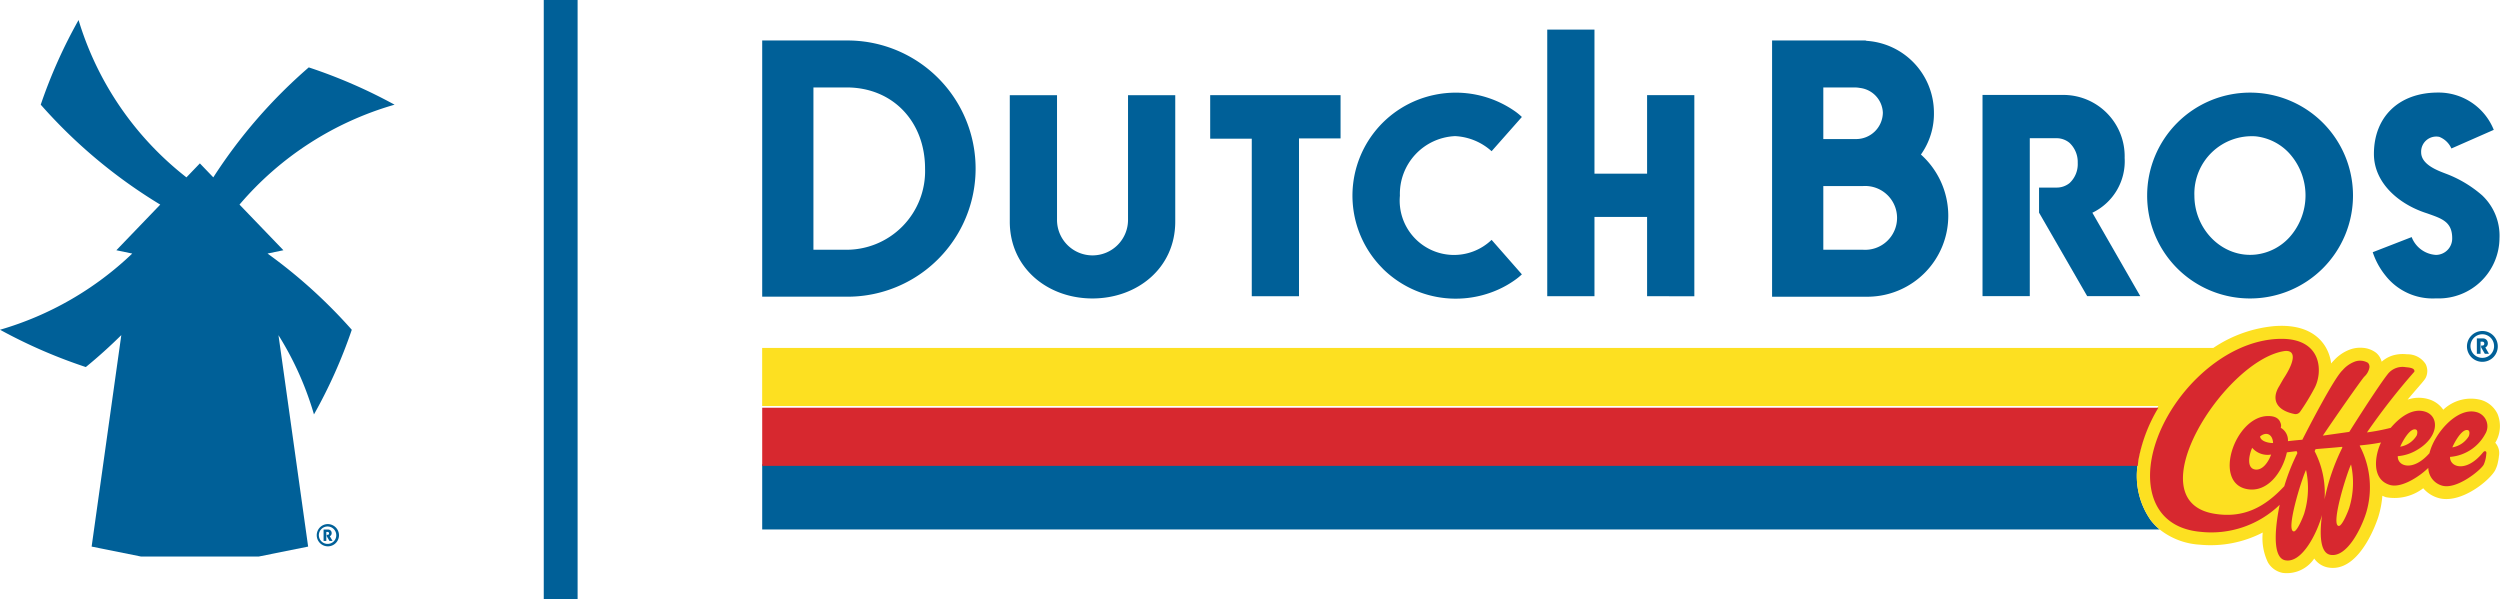
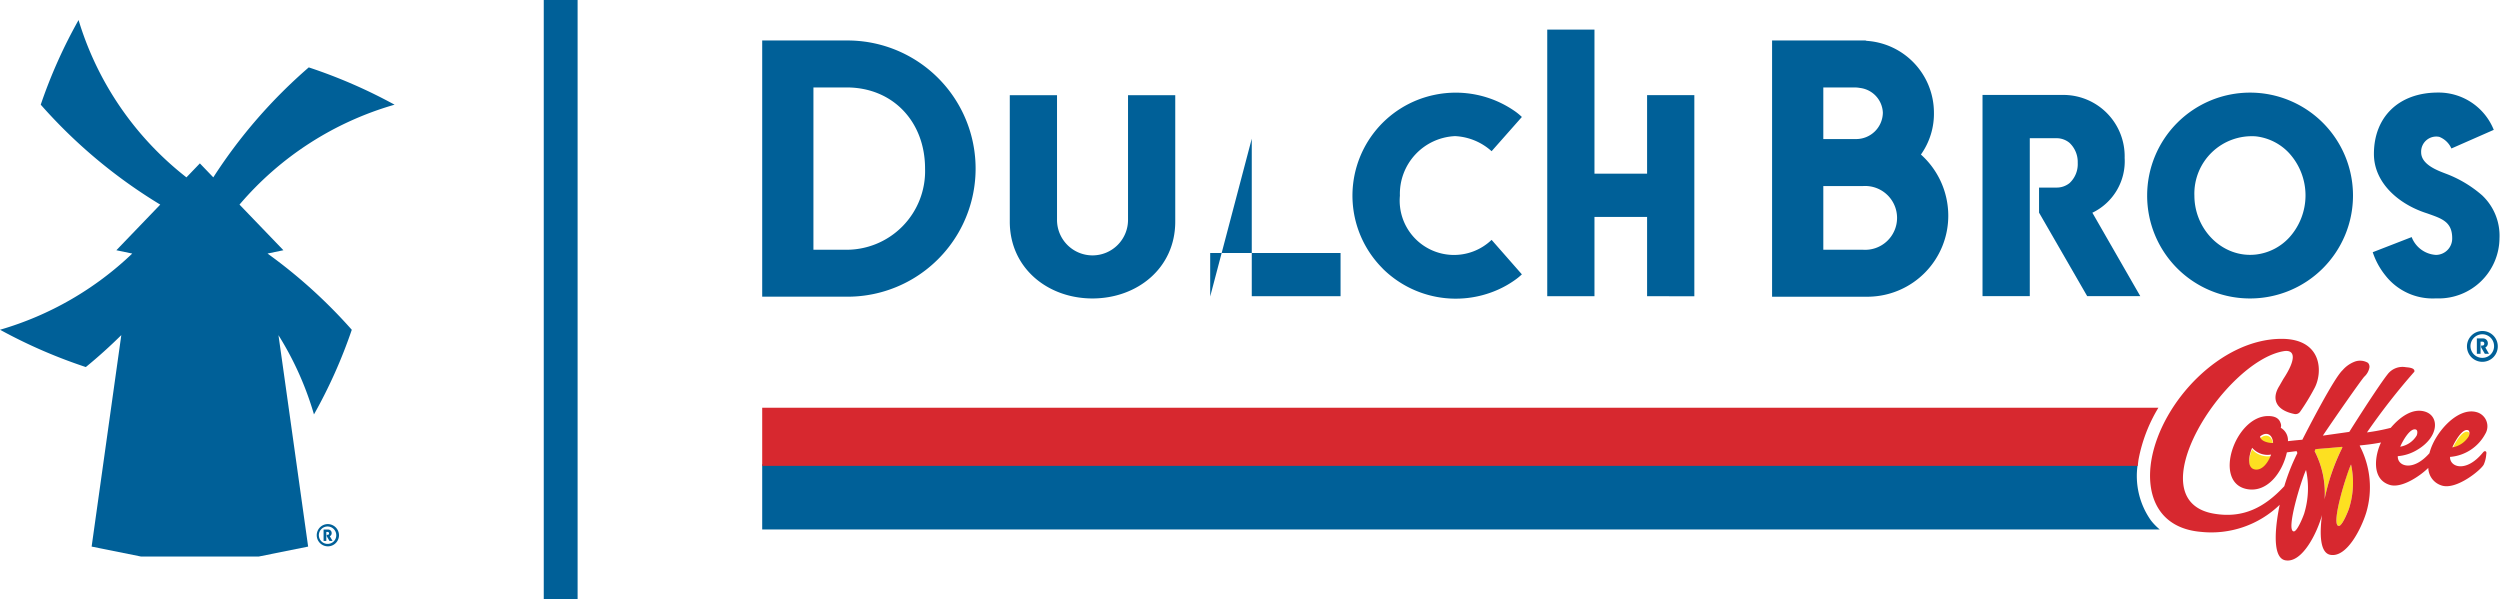
<svg xmlns="http://www.w3.org/2000/svg" width="292" height="70" viewBox="0 0 292 70">
  <g transform="translate(-8240.397 -3887.94)">
    <g transform="translate(8240.397 3890.281)">
      <path d="M8271.644,3917.554l1.855-.386-5.068-5.268-.06-.062a37.282,37.282,0,0,1,18.112-11.67,60.311,60.311,0,0,0-10.023-4.357,59.645,59.645,0,0,0-11.149,12.845l-1.569-1.633-1.569,1.633a36.775,36.775,0,0,1-12.6-18.375,58.619,58.619,0,0,0-4.417,9.885,60.019,60.019,0,0,0,13.958,11.672l-5.127,5.331,1.856.386a37.473,37.473,0,0,1-15.443,8.9,60.235,60.235,0,0,0,10.021,4.357q2.149-1.759,4.145-3.731l-3.466,24.7,5.749,1.159h13.789l5.749-1.159c-.092-.661-3.4-24.274-3.465-24.692a36.764,36.764,0,0,1,4.146,9.254,58.638,58.638,0,0,0,4.417-9.885A59.837,59.837,0,0,0,8271.644,3917.554Z" transform="translate(-8240.397 -3890.281)" fill="#006098" />
      <path d="M8279.136,3951.064a.4.4,0,0,0-.409-.409h-.536v1.328h.318v-1.047h.167a.157.157,0,0,1,.153.166.15.15,0,0,1-.153.166h-.116v.166l.32.549h.358l-.32-.549A.381.381,0,0,0,8279.136,3951.064Z" transform="translate(-8240.397 -3891.144)" fill="#006098" />
      <path d="M8278.662,3950.016a1.3,1.3,0,1,0,1.33,1.3A1.315,1.315,0,0,0,8278.662,3950.016Zm0,2.313a1.016,1.016,0,1,1,1.01-1.01A1,1,0,0,1,8278.662,3952.329Z" transform="translate(-8240.397 -3891.144)" fill="#006098" />
    </g>
    <g transform="translate(8303.908 3887.94)">
      <rect width="3.953" height="70" fill="#006098" />
    </g>
    <g transform="translate(8329.422 3891.404)">
      <path d="M8492.049,3949.575a8.983,8.983,0,0,1-1.532-6.548H8329.855v7.62h163.235A6.818,6.818,0,0,1,8492.049,3949.575Z" transform="translate(-8329.855 -3892.267)" fill="#006098" />
-       <path d="M8507.459,3955.719a3.854,3.854,0,0,0,3.674-1.68,2.505,2.505,0,0,0,1.582,1.04,3.2,3.2,0,0,0,.591.056c3.407,0,5.234-5.713,5.314-5.969a11.5,11.5,0,0,0,.471-2.46,3.907,3.907,0,0,0,.407.169,5.535,5.535,0,0,0,4.365-1.043,3.646,3.646,0,0,0,1.722,1.12c2.7.825,6.253-2.211,6.729-3.327l.035-.084a3.046,3.046,0,0,0,.245-.792,4.6,4.6,0,0,0,.11-.676,1.779,1.779,0,0,0-.428-1.554,3.739,3.739,0,0,0,.265-3.371,3.092,3.092,0,0,0-1.946-1.636,4.68,4.68,0,0,0-4.391,1.148,3.143,3.143,0,0,0-1.7-1.225,3.989,3.989,0,0,0-2.468.047c.456-.542.864-1.015,1.173-1.373.828-.958.936-1.081,1.046-1.439a1.771,1.771,0,0,0-.116-1.351,2.5,2.5,0,0,0-2.172-1.136,4.193,4.193,0,0,0-1.653.134,3.54,3.54,0,0,0-1.306.735,2,2,0,0,0-.639-1.036,2.893,2.893,0,0,0-1.555-.586,3.506,3.506,0,0,0-1.593.23,4.753,4.753,0,0,0-1.812,1.265,3.6,3.6,0,0,0-.3.333,4.966,4.966,0,0,0-.715-2.035c-.772-1.216-2.429-2.609-5.976-2.326a15.223,15.223,0,0,0-7.068,2.542h-169.5v6.788h163.078l-.006.011a18.053,18.053,0,0,0-2.307,5.992c-.039.228-.062.45-.088.674,0,.041-.011.082-.017.123a8.983,8.983,0,0,0,1.532,6.548,6.818,6.818,0,0,0,1.042,1.072,8.318,8.318,0,0,0,4.676,1.774,13.222,13.222,0,0,0,7.358-1.42,6.531,6.531,0,0,0,.6,3.477A2.54,2.54,0,0,0,8507.459,3955.719Z" transform="translate(-8329.855 -3892.267)" fill="#fde021" />
      <path d="M8506.322,3940.549c-.051-1.052-.8-1.361-1.514-.771C8504.862,3940.336,8505.761,3940.555,8506.322,3940.549Z" transform="translate(-8329.855 -3892.059)" fill="#fde021" />
      <path d="M8506.094,3941.9a2.382,2.382,0,0,1-2.212-.787c-.4.912-.642,2.346.308,2.526C8505.019,3943.791,8505.74,3942.891,8506.094,3941.9Z" transform="translate(-8329.855 -3892.098)" fill="#fde021" />
      <path d="M8515.429,3943.053a14.309,14.309,0,0,0-.685,1.882c-.131.42-1.605,5.133-.759,5.293.393.074,1.123-1.748,1.246-2.143A9.969,9.969,0,0,0,8515.429,3943.053Z" transform="translate(-8329.855 -3892.267)" fill="#fde021" />
      <path d="M8511.178,3941.5a10.144,10.144,0,0,1,.7,1.682,10.409,10.409,0,0,1,.463,3.938c.187-.9.4-1.719.591-2.324a22.627,22.627,0,0,1,1.483-3.718.5.5,0,0,0-.026-.092c-1.262.123-1.946.172-3.1.27C8511.255,3941.327,8511.221,3941.4,8511.178,3941.5Z" transform="translate(-8329.855 -3892.267)" fill="#fde021" />
-       <path d="M8523.1,3939.671c.081-.189.156-.625-.105-.7-.653-.2-1.506,1.281-1.817,2.011A2.779,2.779,0,0,0,8523.1,3939.671Z" transform="translate(-8329.855 -3892.062)" fill="#fde021" />
      <path d="M8529.185,3939.748c.081-.19.155-.625-.105-.705-.653-.2-1.506,1.281-1.818,2.011A2.779,2.779,0,0,0,8529.185,3939.748Z" transform="translate(-8329.855 -3892.063)" fill="#fde021" />
-       <path d="M8510.173,3943.693a14.307,14.307,0,0,0-.685,1.883c-.244.782-1.57,5.139-.76,5.292.394.075,1.123-1.747,1.247-2.142A10.091,10.091,0,0,0,8510.173,3943.693Z" transform="translate(-8329.855 -3892.267)" fill="#fde021" />
      <path d="M8490.517,3943.027c.006-.041.012-.082.017-.123.026-.224.049-.446.088-.674a18.053,18.053,0,0,1,2.307-5.992H8329.855v6.789Z" transform="translate(-8329.855 -3892.076)" fill="#d7282f" />
-       <path d="M8387.036,3904.139v18.4h5.517v-18.433h4.854v-5.052h-15.227v5.085Z" transform="translate(-8329.855 -3891.404)" fill="#006098" />
+       <path d="M8387.036,3904.139v18.4h5.517h4.854v-5.052h-15.227v5.085Z" transform="translate(-8329.855 -3891.404)" fill="#006098" />
      <path d="M8402.328,3919.31a12.12,12.12,0,0,0,13.412,2.489,11.427,11.427,0,0,0,2.1-1.2,6.983,6.983,0,0,0,.745-.615l-3.536-4.028a6.347,6.347,0,0,1-10.71-5.163,6.749,6.749,0,0,1,6.443-6.954,6.843,6.843,0,0,1,4.267,1.763l3.536-4a6.955,6.955,0,0,0-.754-.628,12.093,12.093,0,0,0-9.42-1.961,12.022,12.022,0,0,0-6.081,20.291Z" transform="translate(-8329.855 -3891.404)" fill="#006098" />
      <path d="M8438.729,3922.542V3899.05h-5.519v9.172h-6.146V3891.4h-5.516v31.138h5.516v-9.264h6.146v9.264Z" transform="translate(-8329.855 -3891.404)" fill="#006098" />
      <path d="M8503.639,3922.8a12.021,12.021,0,1,0-12.021-12.021A12,12,0,0,0,8503.639,3922.8Zm4.594-16.938a7.324,7.324,0,0,1,0,9.8,6.275,6.275,0,0,1-3.926,2.009c-3.876.422-7.172-2.9-7.172-6.887a6.706,6.706,0,0,1,7.172-6.919A6.261,6.261,0,0,1,8508.232,3905.859Z" transform="translate(-8329.855 -3891.404)" fill="#006098" />
      <path d="M8524.31,3912.858c1.674.6,2.936.948,2.936,2.9a1.912,1.912,0,0,1-1.893,1.956,3.248,3.248,0,0,1-2.84-2.082l-4.548,1.766a8.638,8.638,0,0,0,1.479,2.714,7,7,0,0,0,5.807,2.683h.268a7.1,7.1,0,0,0,7.252-7.037,6.47,6.47,0,0,0-2.021-4.995,13.838,13.838,0,0,0-4.1-2.483c-1.02-.389-3.03-1.078-3.03-2.555a1.768,1.768,0,0,1,2.119-1.8,2.588,2.588,0,0,1,1.415,1.358l4.948-2.176a6.937,6.937,0,0,0-6.514-4.356c-4.575,0-7.484,2.85-7.484,7.163C8518.1,3909.341,8521.072,3911.841,8524.31,3912.858Z" transform="translate(-8329.855 -3891.404)" fill="#006098" />
      <path d="M8368.427,3922.8c5.2,0,9.672-3.516,9.672-8.976v-14.766h-5.516l0,14.5a4.147,4.147,0,1,1-8.293,0v-14.5h-5.517v14.766C8358.771,3919.256,8363.206,3922.8,8368.427,3922.8Z" transform="translate(-8329.855 -3891.404)" fill="#006098" />
      <path d="M8477.909,3922.526v-18.441h3.073a2.351,2.351,0,0,1,1.571.544,3.07,3.07,0,0,1,.955,2.337,3.017,3.017,0,0,1-.955,2.359,2.394,2.394,0,0,1-1.571.523h-1.992v2.928l5.622,9.75h6.2l-5.594-9.739a6.672,6.672,0,0,0,3.771-6.407,7.163,7.163,0,0,0-7.256-7.351h-9.345v23.5Z" transform="translate(-8329.855 -3891.404)" fill="#006098" />
      <path d="M8465.194,3905.991a8.249,8.249,0,0,0,1.518-5,8.407,8.407,0,0,0-7.88-8.281.147.147,0,0,0-.085-.035.831.831,0,0,0-.115-.005h-10.823v29.926h11.3a9.458,9.458,0,0,0,9.28-9.482A9.6,9.6,0,0,0,8465.194,3905.991Zm-4.446-4.89a3.123,3.123,0,0,1-3.113,3.081h-3.842v-6.029h3.6a3.94,3.94,0,0,1,.685.059A3.033,3.033,0,0,1,8460.748,3901.1Zm-6.955,8.571h4.62a3.728,3.728,0,1,1,0,7.437h-4.62Z" transform="translate(-8329.855 -3891.404)" fill="#006098" />
      <path d="M8339.818,3922.594a14.963,14.963,0,1,0,0-29.926h-9.963v29.926Zm-3.979-24.441h3.879c5.389,0,9.159,3.988,9.159,9.478a9.182,9.182,0,0,1-9.4,9.478h-3.639Z" transform="translate(-8329.855 -3891.404)" fill="#006098" />
      <path d="M8531.109,3939.483a1.712,1.712,0,0,0-.956-2.526c-2.283-.7-5,2.468-5.562,4.777-1.921,2.192-3.755,1.541-3.7.35a5.185,5.185,0,0,0,2.238-.719c2.578-1.5,2.664-3.956.94-4.485-1.5-.458-2.989.7-4,1.894a23.306,23.306,0,0,1-2.778.535,76.314,76.314,0,0,1,5.533-7.088.273.273,0,0,0-.016-.2c-.125-.257-.661-.3-.96-.327a2.19,2.19,0,0,0-2.166.852c-.584.731-2.276,3.236-4.454,6.7-.8.117-2.118.3-3.09.438,1.659-2.46,4.317-6.261,4.827-6.872a1.931,1.931,0,0,0,.615-1.083.661.661,0,0,0-.175-.548,1.805,1.805,0,0,0-1.637-.1,3.536,3.536,0,0,0-1.33.968c-1,.913-4.082,6.914-4.692,8.112-.509.045-1.187.11-1.684.17a1.678,1.678,0,0,0-.839-1.562.776.776,0,0,0-.019-.544c-.205-.649-.781-.828-1.457-.828-3.862,0-6.507,7.768-2.476,8.531,2.373.45,4.142-1.922,4.666-4.286.377-.055.755-.1,1.131-.146a.66.66,0,0,1,.092.238,23.647,23.647,0,0,0-1.524,3.855c-2.312,2.5-4.794,3.748-8.079,3.233-9.435-1.43,1.045-17.825,8-19a1.881,1.881,0,0,1,.313-.029c.982,0,1.15,1-.351,3.281l-.457.8c-.932,1.471-.476,2.831,1.77,3.287a.652.652,0,0,0,.651-.265,25.856,25.856,0,0,0,1.639-2.681c1.038-1.826,1.017-5.835-3.8-5.835-7.067,0-14.009,7.313-15.2,14.115-.719,4.193.838,8.012,5.788,8.431a11.5,11.5,0,0,0,9.188-3.163c-.362,1.729-1.089,6.153.654,6.483,2,.379,3.77-3.331,4.288-5.29-.3,2.247-.229,4.423.968,4.649,1.932.366,3.622-3.086,4.183-4.88a10.409,10.409,0,0,0-.745-7.85c.007-.015.016-.03.022-.045.771-.077,1.5-.158,2.466-.344-.685,1.4-1.2,4.274,1.02,4.955,1.374.421,3.518-1.018,4.5-1.988a2.211,2.211,0,0,0,1.588,2.065c1.735.533,4.647-1.893,4.9-2.474a3.592,3.592,0,0,0,.278-1.114c0-.088.093-.363-.1-.423-.112-.034-.211.066-.288.156-1.973,2.411-3.888,1.691-3.836.506A5.12,5.12,0,0,0,8531.109,3939.483Zm-8.117-.516c.262.08.187.516.105.705a2.78,2.78,0,0,1-1.923,1.306C8521.477,3940.268,8522.333,3938.766,8522.992,3938.967Zm-18.8,4.668c-.949-.18-.707-1.614-.308-2.526a2.384,2.384,0,0,0,2.212.787C8505.784,3942.768,8505.082,3943.8,8504.189,3943.635Zm.619-3.856c.711-.59,1.463-.281,1.514.771C8505.763,3940.556,8504.862,3940.338,8504.809,3939.779Zm5.167,8.948c-.12.387-.824,2.145-1.223,2.145-1,0,.895-6.1,1.42-7.178A10.1,10.1,0,0,1,8509.976,3948.727Zm2.363-1.6a10.646,10.646,0,0,0-1.161-5.62c.043-.105.077-.178.11-.244,1.152-.1,1.837-.146,3.1-.27a.519.519,0,0,1,.026.092A24.319,24.319,0,0,0,8512.339,3947.126Zm2.893.961c-.12.386-.824,2.144-1.223,2.144-1.008,0,.911-6.132,1.42-7.177A9.973,9.973,0,0,1,8515.231,3948.087Zm13.953-8.338a2.779,2.779,0,0,1-1.924,1.306c.311-.727,1.164-2.211,1.818-2.011C8529.34,3939.124,8529.266,3939.559,8529.185,3939.749Z" transform="translate(-8329.855 -3892.267)" fill="#d7282f" />
      <g transform="translate(199.112 35.197)">
        <path d="M8532.572,3928.875a1.8,1.8,0,1,1-1.8-1.767A1.795,1.795,0,0,1,8532.572,3928.875Zm-.435,0a1.375,1.375,0,0,0-1.369-1.386,1.39,1.39,0,0,0-1.385,1.386,1.376,1.376,0,0,0,1.385,1.369A1.36,1.36,0,0,0,8532.138,3928.875Zm-.727-.346a.547.547,0,0,0-.554-.555h-.729v1.8h.433v-1.421h.227a.214.214,0,0,1,.207.226.2.2,0,0,1-.207.225h-.157v.225l.434.745h.484l-.433-.745A.515.515,0,0,0,8531.411,3928.529Z" transform="translate(-8528.968 -3927.108)" fill="#006098" />
      </g>
    </g>
  </g>
</svg>